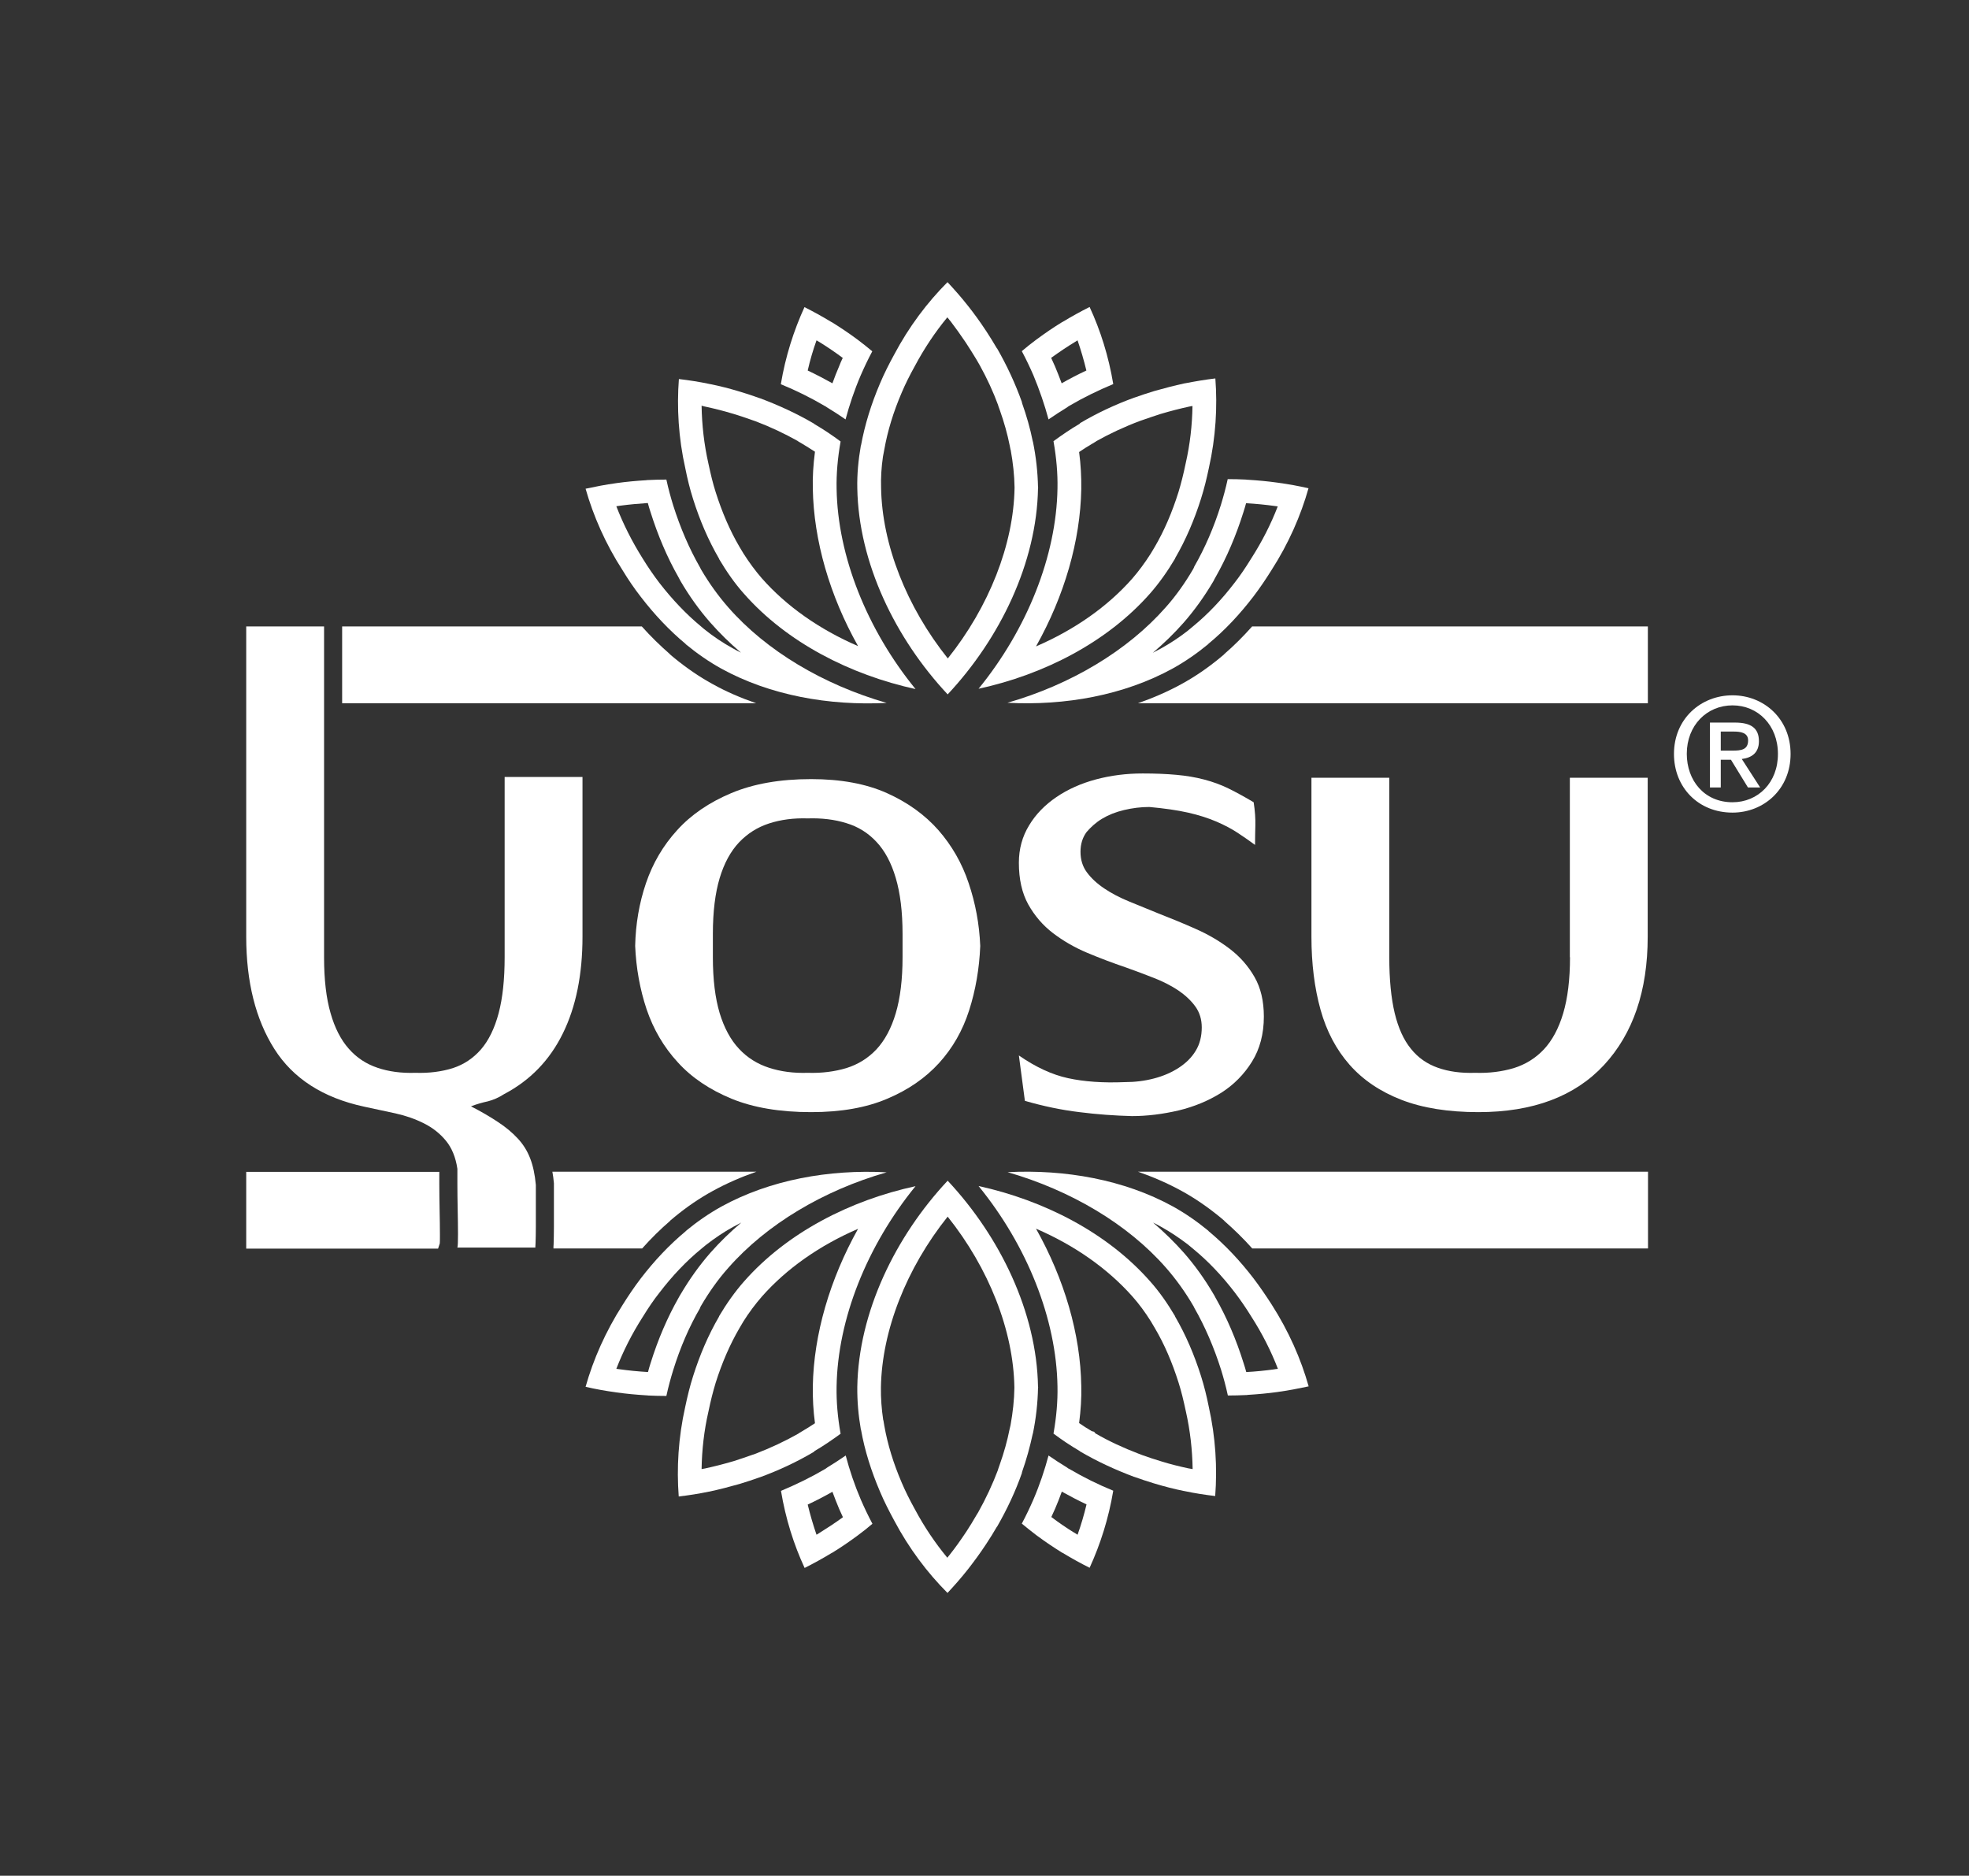
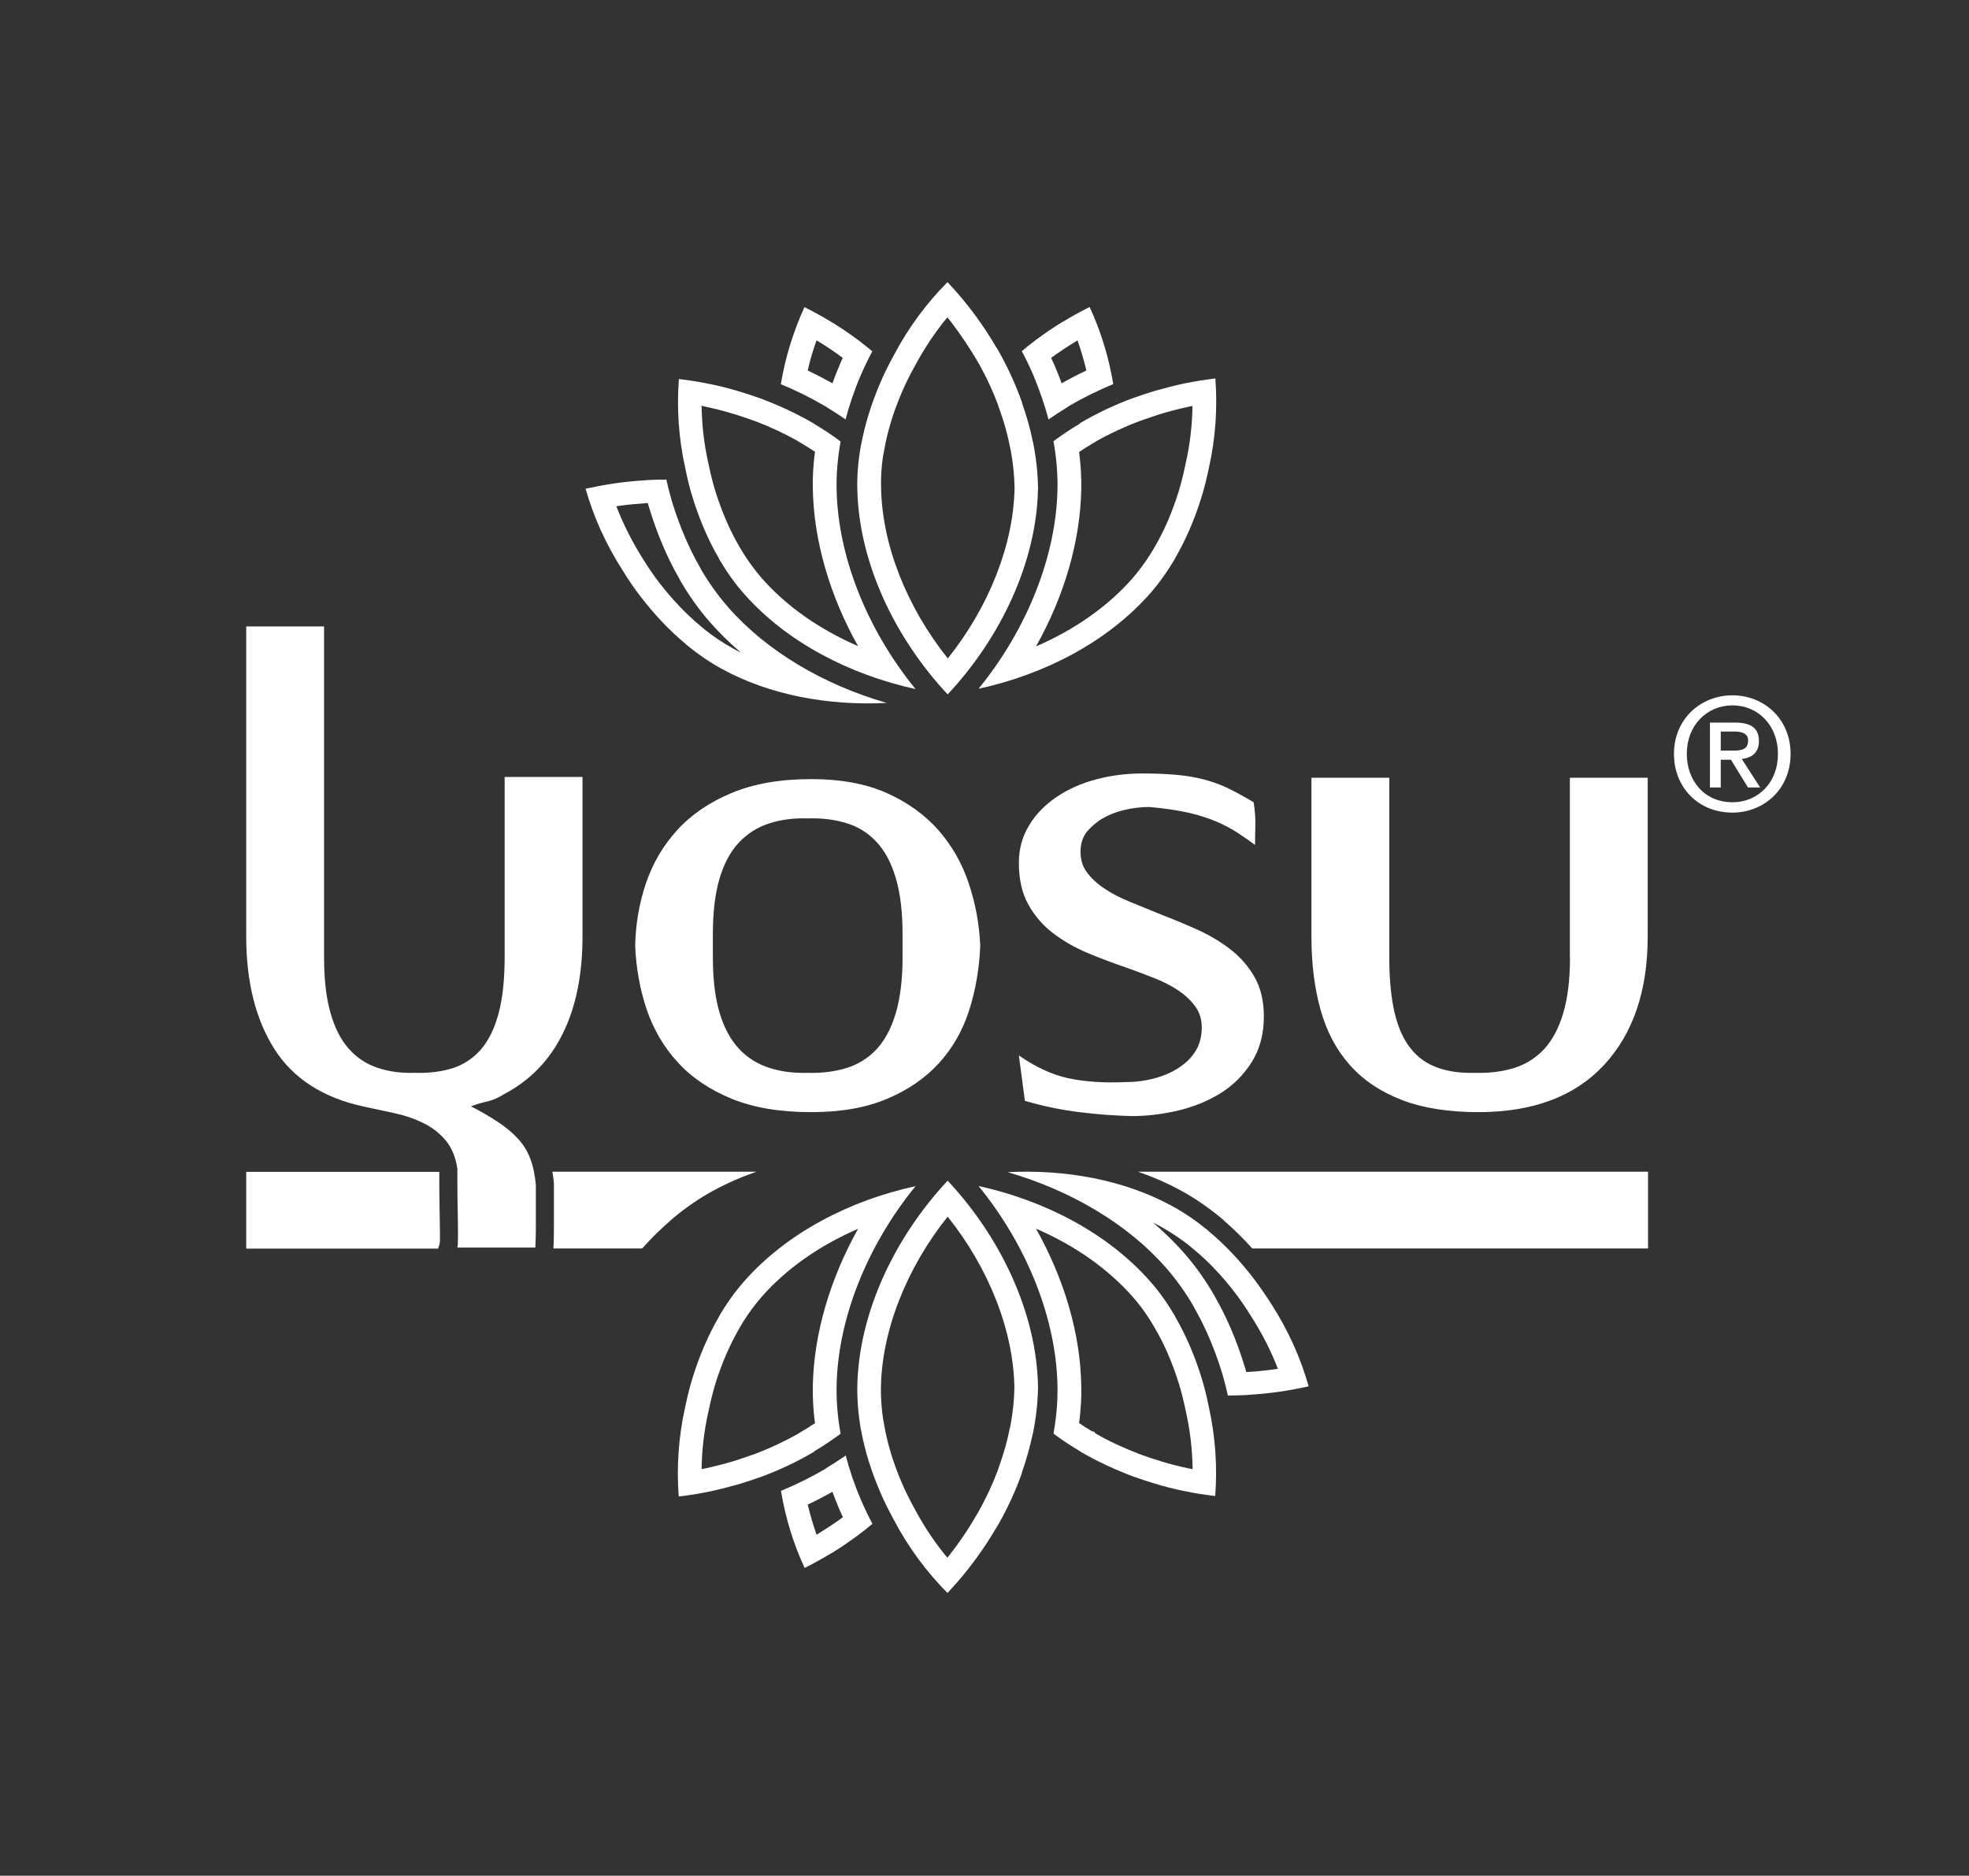
<svg xmlns="http://www.w3.org/2000/svg" width="169" height="161" viewBox="0 0 169 161" fill="none">
  <rect x="0" y="0" width="169" height="161" fill="#333333" stroke="none" />
  <path d="M101.411 102.218C102.538 102.833 103.638 103.591 104.712 104.467L105.07 104.768L105.083 104.794C105.905 105.513 106.714 106.298 107.483 107.161H141.45V100.571H97.672C98.984 101.028 100.244 101.577 101.411 102.218Z" fill="white" />
  <path d="M37.706 101.643V100.584H21.133V107.174H37.6L37.746 106.73C37.759 106.638 37.759 106.416 37.759 105.945C37.759 105.317 37.746 104.611 37.732 103.866C37.719 103.107 37.706 102.362 37.706 101.643Z" fill="white" />
  <path d="M47.543 103.473V105.304C47.543 105.893 47.53 106.39 47.517 106.795C47.504 106.939 47.504 107.043 47.504 107.122C47.504 107.135 47.504 107.148 47.504 107.161H55.114C55.883 106.298 56.678 105.513 57.513 104.794L57.526 104.768L57.885 104.467C58.945 103.591 60.059 102.833 61.186 102.218C62.352 101.577 63.612 101.028 64.924 100.571H47.411C47.464 100.884 47.517 101.211 47.543 101.564V101.63V101.695V103.473Z" fill="white" />
-   <path d="M61.159 58.713C60.032 58.098 58.932 57.34 57.858 56.464L57.5 56.163L57.487 56.137C56.665 55.418 55.856 54.633 55.087 53.77H29.366V60.361H64.898C63.585 59.903 62.326 59.367 61.159 58.713Z" fill="white" />
-   <path d="M105.083 56.137L105.07 56.163L104.712 56.464C103.651 57.34 102.538 58.098 101.411 58.713C100.244 59.354 98.984 59.903 97.672 60.361H141.437V53.77H107.47C106.701 54.633 105.905 55.431 105.083 56.137Z" fill="white" />
  <path d="M150.969 63.617C150.969 62.492 150.28 62.021 148.914 62.021H146.766V67.592H147.694V65.212H148.569L150.028 67.592H151.075L149.498 65.147C150.346 65.042 150.969 64.624 150.969 63.617ZM147.694 64.427V62.793H148.808C149.365 62.793 150.041 62.871 150.041 63.551C150.041 64.362 149.431 64.427 148.729 64.427H147.694Z" fill="white" />
  <path d="M148.702 59.681C145.997 59.681 143.677 61.681 143.677 64.715C143.677 67.579 145.759 69.749 148.702 69.749C151.38 69.749 153.687 67.749 153.687 64.715C153.687 61.681 151.38 59.681 148.702 59.681ZM148.702 68.86C146.276 68.86 144.778 66.99 144.778 64.702C144.778 62.257 146.501 60.544 148.702 60.544C150.89 60.544 152.6 62.257 152.6 64.702C152.613 67.173 150.89 68.86 148.702 68.86Z" fill="white" />
  <path d="M43.261 93.915C45.502 92.738 47.185 90.999 48.312 88.697C49.439 86.409 49.996 83.637 49.996 80.394V66.69H43.314V82.159C43.314 84.068 43.142 85.677 42.797 86.971C42.452 88.266 41.948 89.299 41.285 90.07C40.623 90.829 39.827 91.365 38.873 91.679C37.918 91.979 36.844 92.123 35.651 92.084C34.444 92.123 33.37 91.979 32.403 91.652C31.435 91.326 30.613 90.789 29.937 90.018C29.261 89.259 28.73 88.226 28.372 86.958C28.001 85.677 27.815 84.081 27.815 82.172V53.77H21.133V80.381C21.133 84.277 21.942 87.494 23.546 90.031C25.151 92.568 27.723 94.228 31.249 94.987C32.138 95.183 33.026 95.366 33.927 95.562C34.816 95.758 35.638 96.046 36.393 96.425C37.149 96.805 37.772 97.301 38.276 97.916C38.78 98.531 39.111 99.328 39.257 100.322V101.643C39.257 102.336 39.27 103.055 39.283 103.813C39.297 104.572 39.31 105.278 39.31 105.932C39.31 106.586 39.297 106.965 39.257 107.083H45.939C45.939 107.2 45.952 107.069 45.966 106.716C45.979 106.35 45.992 105.88 45.992 105.317V103.487V101.708C45.913 100.832 45.753 100.061 45.502 99.42C45.25 98.766 44.892 98.204 44.428 97.707C43.964 97.21 43.407 96.739 42.744 96.308C42.081 95.863 41.312 95.418 40.424 94.961C40.928 94.765 41.405 94.634 41.882 94.529C42.333 94.412 42.797 94.215 43.261 93.915Z" fill="white" />
  <path d="M80.543 71.253C79.376 69.933 77.904 68.873 76.128 68.076C74.351 67.278 72.177 66.873 69.618 66.873C66.94 66.873 64.659 67.278 62.764 68.076C60.868 68.873 59.316 69.933 58.123 71.253C56.917 72.574 56.029 74.091 55.445 75.804C54.862 77.517 54.557 79.321 54.517 81.191C54.597 83.1 54.928 84.918 55.498 86.631C56.081 88.344 56.97 89.874 58.176 91.182C59.37 92.502 60.921 93.535 62.79 94.307C64.673 95.078 66.953 95.458 69.618 95.458C72.177 95.458 74.351 95.078 76.154 94.307C77.957 93.549 79.442 92.516 80.596 91.247C81.762 89.966 82.624 88.462 83.181 86.723C83.738 84.984 84.056 83.14 84.135 81.191C84.056 79.321 83.725 77.53 83.141 75.804C82.571 74.091 81.696 72.574 80.543 71.253ZM77.467 82.159C77.467 84.068 77.268 85.677 76.883 86.971C76.499 88.266 75.942 89.299 75.226 90.07C74.51 90.829 73.648 91.365 72.641 91.679C71.633 91.979 70.533 92.123 69.326 92.084C68.12 92.123 67.019 91.979 66.012 91.652C65.004 91.326 64.142 90.789 63.426 90.018C62.711 89.259 62.154 88.226 61.769 86.958C61.385 85.677 61.186 84.081 61.186 82.172V80.158C61.186 78.249 61.385 76.654 61.769 75.372C62.154 74.091 62.711 73.071 63.426 72.312C64.142 71.554 65.004 71.005 66.012 70.678C67.019 70.351 68.12 70.207 69.326 70.246C70.519 70.207 71.633 70.338 72.641 70.652C73.648 70.953 74.51 71.489 75.226 72.26C75.942 73.019 76.499 74.052 76.883 75.359C77.268 76.654 77.467 78.262 77.467 80.171V82.159Z" fill="white" />
  <path d="M94.596 70.272C95.14 69.946 95.763 69.697 96.479 69.527C97.195 69.357 97.924 69.266 98.653 69.266C99.926 69.383 101.039 69.54 101.967 69.749C102.896 69.959 103.704 70.22 104.407 70.521C105.11 70.822 105.72 71.149 106.237 71.489C106.754 71.829 107.257 72.182 107.721 72.522C107.721 71.946 107.735 71.384 107.748 70.835C107.761 70.286 107.721 69.619 107.602 68.86C106.833 68.403 106.117 68.01 105.454 67.683C104.791 67.356 104.102 67.108 103.36 66.912C102.617 66.716 101.835 66.585 100.973 66.507C100.125 66.428 99.157 66.389 98.07 66.389C96.677 66.389 95.338 66.559 94.066 66.899C92.793 67.239 91.653 67.749 90.672 68.416C89.691 69.083 88.895 69.893 88.325 70.848C87.742 71.802 87.45 72.875 87.45 74.052C87.45 75.464 87.715 76.654 88.259 77.635C88.802 78.602 89.505 79.426 90.38 80.093C91.255 80.76 92.223 81.322 93.31 81.78C94.397 82.237 95.498 82.656 96.624 83.035C97.473 83.336 98.295 83.65 99.064 83.95C99.833 84.251 100.522 84.604 101.132 85.01C101.729 85.415 102.219 85.873 102.591 86.383C102.962 86.893 103.147 87.494 103.147 88.187C103.147 88.946 102.975 89.626 102.63 90.188C102.286 90.763 101.795 91.247 101.172 91.652C100.549 92.058 99.846 92.359 99.051 92.568C98.255 92.777 97.42 92.882 96.518 92.882C94.662 92.96 93.045 92.842 91.666 92.542C90.287 92.241 88.882 91.587 87.45 90.593L87.967 94.49C89.558 94.948 91.109 95.275 92.647 95.458C94.172 95.654 95.683 95.758 97.155 95.798C98.467 95.798 99.806 95.628 101.159 95.314C102.511 94.987 103.731 94.477 104.818 93.797C105.905 93.104 106.78 92.215 107.456 91.129C108.132 90.044 108.477 88.749 108.477 87.259C108.477 85.925 108.212 84.787 107.668 83.846C107.125 82.904 106.422 82.107 105.547 81.44C104.672 80.773 103.691 80.198 102.617 79.727C101.53 79.243 100.443 78.798 99.369 78.38C98.52 78.04 97.698 77.7 96.903 77.373C96.107 77.046 95.405 76.68 94.782 76.261C94.159 75.843 93.668 75.385 93.297 74.888C92.925 74.392 92.74 73.803 92.74 73.11C92.74 72.456 92.912 71.894 93.257 71.423C93.615 71.005 94.052 70.599 94.596 70.272Z" fill="white" />
  <path d="M134.754 82.159C134.754 84.068 134.556 85.677 134.171 86.971C133.787 88.266 133.23 89.299 132.514 90.07C131.798 90.829 130.936 91.365 129.929 91.679C128.921 91.979 127.821 92.123 126.614 92.084C125.408 92.123 124.347 91.979 123.419 91.652C122.491 91.326 121.709 90.789 121.099 90.018C120.476 89.259 120.012 88.226 119.707 86.958C119.402 85.677 119.243 84.081 119.243 82.172V66.755H112.561V80.394C112.561 82.721 112.826 84.814 113.343 86.67C113.86 88.527 114.695 90.096 115.835 91.391C116.975 92.686 118.46 93.692 120.277 94.398C122.093 95.105 124.307 95.458 126.892 95.458C131.573 95.458 135.165 94.111 137.671 91.417C140.164 88.723 141.423 85.049 141.423 80.394V66.755H134.741V82.159H134.754Z" fill="white" />
  <path d="M53.443 48.958C53.92 49.743 54.424 50.488 54.994 51.22C56.148 52.724 57.434 54.097 58.852 55.274C58.852 55.287 58.852 55.287 58.866 55.3C59.834 56.098 60.854 56.804 61.915 57.392C66.105 59.694 71.156 60.583 76.101 60.334C70.665 58.765 65.786 55.875 62.512 52.136C61.663 51.168 60.868 50.069 60.165 48.867C60.125 48.801 60.099 48.749 60.072 48.683C59.157 47.088 58.388 45.297 57.779 43.374C57.566 42.681 57.367 41.962 57.195 41.164C56.665 41.164 56.135 41.178 55.617 41.204C55.564 41.204 55.525 41.204 55.485 41.217C54.623 41.269 53.775 41.347 52.926 41.465C52.9 41.465 52.873 41.478 52.846 41.478C51.971 41.596 51.123 41.766 50.261 41.949C50.924 44.277 51.958 46.657 53.443 48.958ZM52.9 43.453C52.979 43.44 53.258 43.401 53.258 43.401C54.053 43.296 54.809 43.23 55.578 43.178C55.591 43.178 55.604 43.178 55.604 43.178C55.67 43.44 55.75 43.688 55.83 43.937C56.466 45.964 57.275 47.86 58.243 49.559C58.296 49.664 58.349 49.756 58.402 49.86C59.157 51.155 60.019 52.358 60.961 53.43C61.756 54.332 62.644 55.209 63.599 56.019C63.36 55.902 63.108 55.771 62.883 55.64C62.048 55.182 61.226 54.633 60.43 53.992L60.139 53.744C58.892 52.711 57.699 51.456 56.585 50.017C56.108 49.389 55.644 48.723 55.153 47.925C54.252 46.487 53.496 44.996 52.9 43.453Z" fill="white" />
  <path d="M59.489 42.838C60.059 44.643 60.788 46.356 61.716 47.951C61.716 47.964 61.716 47.964 61.716 47.977C62.353 49.05 63.055 50.069 63.864 50.972C67.537 55.143 72.972 57.915 78.58 59.145C74.404 54.019 71.898 47.729 71.806 41.949C71.779 40.668 71.898 39.321 72.137 37.961C72.137 37.935 72.15 37.922 72.15 37.895C71.434 37.359 70.692 36.862 69.91 36.405C69.896 36.392 69.883 36.379 69.87 36.365C68.398 35.502 66.834 34.783 65.23 34.182H65.216C64.673 33.986 64.116 33.803 63.559 33.633C63.519 33.619 63.466 33.606 63.426 33.593C62.605 33.345 61.782 33.136 60.947 32.966C60.921 32.966 60.894 32.966 60.868 32.953C60.006 32.769 59.144 32.639 58.269 32.534C58.084 34.966 58.229 37.569 58.826 40.223C58.998 41.086 59.21 41.962 59.489 42.838ZM60.589 34.914C61.371 35.084 62.101 35.267 62.83 35.489L63.016 35.542C63.48 35.685 63.997 35.855 64.5 36.038L64.845 36.156C66.118 36.64 67.338 37.215 68.478 37.856L68.504 37.882L68.862 38.092C69.207 38.301 69.565 38.523 69.949 38.772C69.804 39.896 69.737 40.929 69.764 41.949C69.843 46.395 71.209 51.116 73.648 55.457C70.347 54.032 67.51 52.044 65.389 49.638C64.832 48.997 64.302 48.278 63.811 47.507L63.466 46.931C62.644 45.532 61.968 43.95 61.425 42.237C61.186 41.491 61 40.707 60.801 39.778C60.43 38.131 60.245 36.483 60.218 34.822C60.284 34.849 60.589 34.914 60.589 34.914Z" fill="white" />
  <path d="M70.983 34.966C71.527 35.293 72.057 35.646 72.574 35.999C72.906 34.757 73.33 33.489 73.874 32.22C74.165 31.553 74.484 30.873 74.868 30.154C74.457 29.814 74.059 29.487 73.635 29.173C73.595 29.147 73.555 29.121 73.529 29.095C72.84 28.585 72.137 28.114 71.421 27.67C71.394 27.657 71.368 27.643 71.341 27.63C70.586 27.173 69.83 26.754 69.048 26.362C68.133 28.363 67.417 30.586 67.019 32.979C68.332 33.515 69.591 34.142 70.771 34.836C70.851 34.875 70.917 34.914 70.983 34.966ZM70.082 29.213C70.148 29.252 70.413 29.409 70.413 29.409C71.103 29.84 71.713 30.259 72.309 30.703C72.323 30.703 72.323 30.716 72.336 30.716C72.216 30.965 72.11 31.2 72.018 31.449C71.819 31.919 71.62 32.403 71.448 32.9C70.771 32.521 70.069 32.155 69.326 31.802C69.525 30.926 69.777 30.063 70.082 29.213Z" fill="white" />
  <path d="M73.887 38.248C73.675 39.478 73.555 40.694 73.582 41.897C73.688 48.317 76.857 54.816 81.338 59.602C85.819 54.816 88.988 48.317 89.094 41.897C89.094 41.884 89.107 41.871 89.107 41.858C89.107 41.844 89.094 41.831 89.094 41.818C89.067 40.511 88.922 39.203 88.656 37.908C88.656 37.895 88.643 37.895 88.643 37.882C88.418 36.758 88.1 35.659 87.715 34.574C87.715 34.561 87.715 34.535 87.715 34.522C87.145 32.926 86.429 31.383 85.581 29.906C85.581 29.906 85.581 29.906 85.567 29.906C85.276 29.409 84.971 28.912 84.653 28.428C84.626 28.389 84.599 28.35 84.573 28.31C84.109 27.604 83.605 26.911 83.088 26.257C83.075 26.231 83.048 26.218 83.035 26.192C82.491 25.499 81.921 24.858 81.325 24.218C79.588 25.957 78.01 28.049 76.737 30.455C76.3 31.253 75.889 32.063 75.531 32.913C74.788 34.652 74.232 36.431 73.9 38.235L73.887 38.248ZM75.783 39.203L75.902 38.575C76.181 36.993 76.684 35.346 77.4 33.685C77.705 32.966 78.063 32.246 78.527 31.41C79.323 29.919 80.251 28.52 81.311 27.238C81.365 27.29 81.51 27.487 81.51 27.487L81.59 27.578C81.988 28.101 82.452 28.742 82.889 29.396C83.26 29.958 83.539 30.416 83.817 30.873L84.096 31.357C84.719 32.482 85.249 33.633 85.673 34.783V34.809L85.819 35.215C86.177 36.222 86.469 37.255 86.668 38.261L86.734 38.602L86.747 38.615C86.946 39.713 87.065 40.798 87.079 41.831V41.884C86.999 46.735 84.891 52.083 81.351 56.516C77.811 52.083 75.703 46.735 75.624 41.858C75.597 41.021 75.65 40.118 75.783 39.203Z" fill="white" />
-   <path d="M102.405 48.853C101.702 50.056 100.92 51.155 100.058 52.123C96.77 55.862 91.891 58.765 86.469 60.321C91.414 60.583 96.465 59.681 100.655 57.379C101.715 56.791 102.736 56.085 103.704 55.287C103.704 55.274 103.704 55.274 103.717 55.261C105.149 54.084 106.422 52.711 107.576 51.207C108.132 50.475 108.636 49.73 109.127 48.945C110.598 46.657 111.646 44.264 112.309 41.91C111.46 41.714 110.598 41.557 109.723 41.439C109.697 41.439 109.67 41.426 109.644 41.426C108.795 41.308 107.947 41.23 107.085 41.178C107.032 41.178 106.992 41.178 106.952 41.164C106.422 41.138 105.892 41.125 105.375 41.125C105.202 41.923 105.003 42.642 104.791 43.335C104.195 45.257 103.412 47.049 102.498 48.644C102.471 48.723 102.445 48.788 102.405 48.853ZM104.314 49.573C105.282 47.873 106.091 45.977 106.727 43.95C106.807 43.701 106.886 43.44 106.952 43.191C107.841 43.244 108.61 43.322 109.379 43.427C109.471 43.44 109.577 43.453 109.67 43.466C109.074 45.009 108.318 46.487 107.416 47.899C106.899 48.736 106.449 49.403 105.958 50.03C104.858 51.469 103.664 52.724 102.405 53.757L101.901 54.175C101.172 54.738 100.416 55.235 99.66 55.653C99.422 55.784 99.183 55.902 98.945 56.032C99.899 55.222 100.787 54.359 101.583 53.456C102.524 52.384 103.386 51.181 104.155 49.873C104.208 49.756 104.261 49.664 104.314 49.573Z" fill="white" />
  <path d="M92.66 36.379C91.878 36.836 91.136 37.346 90.42 37.869C90.42 37.895 90.433 37.908 90.433 37.935C90.671 39.295 90.791 40.641 90.764 41.923C90.671 47.703 88.166 53.992 83.99 59.118C89.611 57.902 95.033 55.117 98.706 50.946C99.501 50.043 100.217 49.023 100.854 47.951C100.854 47.938 100.854 47.938 100.854 47.925C101.782 46.33 102.511 44.617 103.081 42.812C103.359 41.936 103.572 41.06 103.757 40.171C104.354 37.516 104.5 34.914 104.314 32.482C103.439 32.586 102.591 32.73 101.715 32.9C101.689 32.9 101.662 32.9 101.636 32.913C100.801 33.096 99.979 33.306 99.157 33.541C99.117 33.554 99.064 33.567 99.024 33.58C98.467 33.75 97.91 33.933 97.367 34.129H97.354C95.736 34.718 94.172 35.45 92.713 36.313C92.687 36.352 92.674 36.365 92.66 36.379ZM94.066 37.895L94.092 37.869C95.259 37.215 96.518 36.627 97.844 36.13L98.07 36.052C98.587 35.868 99.104 35.699 99.621 35.529C100.509 35.267 101.278 35.071 102.06 34.901C102.153 34.875 102.259 34.862 102.352 34.849C102.325 36.496 102.14 38.144 101.769 39.765C101.57 40.733 101.371 41.505 101.145 42.25C100.602 43.976 99.926 45.558 99.104 46.957L98.759 47.533C98.268 48.304 97.738 49.023 97.181 49.664C95.06 52.07 92.223 54.058 88.921 55.483C91.361 51.142 92.727 46.421 92.806 41.975C92.819 40.942 92.766 39.883 92.621 38.798C92.992 38.549 93.35 38.314 93.694 38.118L94.066 37.895Z" fill="white" />
  <path d="M89.996 35.999C90.513 35.646 91.043 35.293 91.587 34.966C91.653 34.914 91.719 34.862 91.799 34.822C92.979 34.129 94.238 33.515 95.551 32.966C95.153 30.573 94.45 28.35 93.522 26.349C92.74 26.741 91.984 27.16 91.228 27.617C91.202 27.63 91.175 27.643 91.149 27.657C90.42 28.101 89.717 28.585 89.041 29.082C89.001 29.108 88.961 29.134 88.935 29.16C88.511 29.474 88.1 29.801 87.702 30.141C88.086 30.86 88.405 31.54 88.696 32.207C89.227 33.489 89.664 34.757 89.996 35.999ZM92.236 29.37C92.329 29.317 92.409 29.265 92.488 29.213C92.78 30.063 93.032 30.926 93.244 31.802C92.515 32.142 91.812 32.508 91.123 32.9C90.95 32.416 90.751 31.933 90.552 31.449C90.446 31.213 90.34 30.965 90.221 30.716C90.95 30.193 91.587 29.762 92.236 29.37Z" fill="white" />
-   <path d="M60.165 112.091C60.868 110.888 61.65 109.789 62.512 108.822C65.8 105.082 70.679 102.179 76.101 100.623C71.156 100.361 66.105 101.264 61.915 103.565C60.854 104.153 59.834 104.86 58.866 105.657C58.866 105.67 58.866 105.67 58.852 105.683C57.434 106.86 56.148 108.233 54.994 109.737C54.438 110.469 53.934 111.215 53.443 111.999C51.971 114.301 50.924 116.681 50.261 119.034C51.11 119.231 51.971 119.387 52.846 119.505C52.873 119.505 52.9 119.518 52.926 119.518C53.775 119.636 54.623 119.714 55.485 119.767C55.538 119.767 55.578 119.767 55.617 119.78C56.148 119.806 56.678 119.819 57.195 119.819C57.367 119.021 57.566 118.302 57.779 117.609C58.375 115.687 59.144 113.895 60.072 112.3C60.099 112.209 60.125 112.156 60.165 112.091ZM58.256 111.372C57.288 113.072 56.479 114.955 55.843 116.994C55.763 117.243 55.684 117.504 55.617 117.766C54.729 117.714 53.96 117.635 53.205 117.531C53.098 117.518 53.006 117.504 52.9 117.491C53.496 115.948 54.252 114.471 55.153 113.058C55.67 112.222 56.121 111.555 56.612 110.94C57.712 109.502 58.906 108.246 60.165 107.213L60.576 106.873C61.345 106.272 62.127 105.749 62.909 105.317C63.148 105.186 63.387 105.069 63.625 104.938C62.671 105.749 61.782 106.612 60.987 107.514C60.046 108.586 59.184 109.789 58.415 111.097C58.362 111.175 58.309 111.28 58.256 111.372Z" fill="white" />
  <path d="M69.909 124.553C70.692 124.095 71.434 123.585 72.15 123.062C72.15 123.036 72.137 123.023 72.137 122.997C71.898 121.637 71.779 120.29 71.805 119.008C71.898 113.228 74.404 106.939 78.58 101.813C72.959 103.029 67.536 105.814 63.864 109.986C63.068 110.888 62.352 111.908 61.716 112.98C61.716 112.993 61.716 112.993 61.716 113.006C60.788 114.601 60.059 116.314 59.489 118.119C59.21 118.995 58.998 119.871 58.812 120.76C58.216 123.415 58.07 126.017 58.256 128.449C59.131 128.345 59.979 128.214 60.854 128.031C60.881 128.031 60.907 128.031 60.934 128.018C61.769 127.835 62.591 127.626 63.413 127.39C63.453 127.377 63.506 127.364 63.546 127.351C64.103 127.181 64.659 126.998 65.203 126.802H65.216C66.834 126.213 68.398 125.481 69.856 124.618C69.883 124.579 69.896 124.566 69.909 124.553ZM68.557 123.023L68.531 123.049C67.377 123.703 66.144 124.278 64.858 124.775L64.513 124.893C63.996 125.076 63.493 125.246 62.962 125.416C62.074 125.677 61.292 125.873 60.51 126.043C60.404 126.069 60.311 126.083 60.218 126.096C60.244 124.448 60.43 122.8 60.801 121.179C61 120.211 61.199 119.44 61.424 118.694C61.968 116.968 62.657 115.386 63.466 114L63.797 113.438C64.288 112.653 64.832 111.934 65.388 111.293C67.51 108.887 70.347 106.899 73.648 105.474C71.222 109.816 69.843 114.536 69.764 118.982C69.75 120.015 69.803 121.087 69.949 122.16C69.578 122.408 69.22 122.63 68.862 122.84L68.557 123.023Z" fill="white" />
  <path d="M72.588 124.932C72.07 125.285 71.54 125.638 70.997 125.965C70.93 126.017 70.864 126.07 70.784 126.109C69.605 126.802 68.345 127.416 67.032 127.966C67.43 130.359 68.133 132.582 69.061 134.582C69.843 134.19 70.599 133.771 71.355 133.314C71.381 133.301 71.408 133.288 71.434 133.275C72.163 132.83 72.866 132.346 73.542 131.849C73.582 131.823 73.622 131.797 73.648 131.771C74.073 131.457 74.484 131.13 74.881 130.79C74.497 130.071 74.178 129.391 73.887 128.724C73.343 127.456 72.919 126.187 72.588 124.932ZM70.334 131.575C70.241 131.627 70.161 131.679 70.082 131.732C69.79 130.882 69.538 130.019 69.326 129.142C70.055 128.802 70.758 128.436 71.447 128.044C71.62 128.528 71.819 129.012 72.017 129.496C72.124 129.744 72.23 129.979 72.349 130.228C71.633 130.751 70.983 131.169 70.334 131.575Z" fill="white" />
  <path d="M87.715 126.37C88.1 125.285 88.404 124.173 88.643 123.062C88.643 123.049 88.656 123.049 88.656 123.036C88.921 121.741 89.067 120.434 89.094 119.126C89.094 119.113 89.107 119.1 89.107 119.087C89.107 119.074 89.094 119.061 89.094 119.047C88.988 112.627 85.819 106.128 81.338 101.342C76.857 106.128 73.688 112.627 73.582 119.047C73.569 120.251 73.675 121.48 73.887 122.696L73.9 122.709C74.218 124.513 74.788 126.292 75.531 128.031C75.889 128.881 76.3 129.679 76.737 130.489C78.01 132.895 79.588 134.988 81.325 136.727C81.921 136.086 82.491 135.445 83.035 134.752C83.048 134.726 83.075 134.713 83.088 134.687C83.605 134.02 84.109 133.34 84.573 132.634C84.599 132.595 84.626 132.555 84.652 132.516C84.971 132.032 85.275 131.549 85.567 131.039C85.567 131.039 85.567 131.039 85.58 131.039C86.429 129.561 87.158 128.018 87.715 126.423C87.715 126.409 87.715 126.383 87.715 126.37ZM87.065 119.126C87.052 120.146 86.933 121.231 86.734 122.33L86.654 122.67C86.456 123.677 86.164 124.71 85.806 125.716L85.66 126.135V126.161C85.196 127.39 84.626 128.619 83.95 129.822L83.804 130.058C83.539 130.529 83.247 130.986 82.955 131.444C82.451 132.202 81.987 132.856 81.497 133.471C81.431 133.549 81.364 133.628 81.311 133.706C80.251 132.425 79.323 131.039 78.54 129.574C78.063 128.711 77.705 127.992 77.4 127.273C76.684 125.612 76.18 123.964 75.902 122.382L75.823 121.911L75.809 121.898C75.663 120.93 75.597 119.989 75.61 119.087C75.69 114.209 77.798 108.861 81.338 104.428C84.878 108.861 86.986 114.209 87.065 119.087V119.126Z" fill="white" />
  <path d="M107.589 109.724C106.435 108.22 105.149 106.847 103.731 105.67C103.731 105.657 103.731 105.657 103.718 105.644C102.75 104.847 101.729 104.14 100.668 103.552C96.479 101.251 91.427 100.361 86.482 100.61C91.918 102.179 96.797 105.069 100.072 108.809C100.92 109.776 101.716 110.875 102.418 112.078C102.458 112.143 102.485 112.195 102.511 112.261C103.426 113.856 104.195 115.648 104.805 117.57C105.017 118.263 105.216 118.982 105.388 119.78C105.918 119.78 106.449 119.767 106.966 119.741C107.006 119.741 107.059 119.741 107.098 119.727C107.96 119.675 108.809 119.597 109.657 119.479C109.684 119.479 109.71 119.466 109.737 119.466C110.612 119.348 111.46 119.178 112.322 118.995C111.659 116.641 110.612 114.262 109.14 111.96C108.65 111.202 108.146 110.456 107.589 109.724ZM109.312 117.544C108.517 117.648 107.761 117.727 106.992 117.766H106.966C106.9 117.504 106.82 117.256 106.74 117.008C106.104 114.968 105.295 113.085 104.327 111.385C104.274 111.293 104.235 111.189 104.168 111.097C103.413 109.802 102.551 108.599 101.61 107.527C100.814 106.625 99.926 105.762 98.971 104.938C99.21 105.056 99.462 105.187 99.687 105.317C100.443 105.736 101.185 106.233 101.928 106.795L102.432 107.213C103.691 108.246 104.884 109.502 105.985 110.94C106.462 111.568 106.926 112.235 107.417 113.032C108.331 114.458 109.087 115.948 109.684 117.491C109.604 117.491 109.312 117.544 109.312 117.544Z" fill="white" />
  <path d="M103.081 118.106C102.511 116.301 101.782 114.588 100.854 112.993C100.854 112.98 100.854 112.98 100.854 112.967C100.217 111.895 99.515 110.875 98.706 109.972C95.033 105.801 89.598 103.029 83.99 101.8C88.166 106.926 90.671 113.215 90.764 118.995C90.791 120.277 90.671 121.624 90.433 122.983C90.433 123.01 90.42 123.023 90.42 123.049C91.136 123.585 91.878 124.082 92.66 124.54C92.674 124.553 92.687 124.566 92.7 124.579C94.172 125.442 95.736 126.161 97.34 126.763H97.354C97.897 126.959 98.454 127.142 99.011 127.312C99.051 127.325 99.104 127.338 99.143 127.351C99.965 127.599 100.787 127.809 101.623 127.979C101.649 127.979 101.676 127.979 101.702 127.992C102.564 128.175 103.426 128.306 104.301 128.41C104.486 125.978 104.341 123.376 103.744 120.721C103.572 119.858 103.359 118.982 103.081 118.106ZM101.981 126.03C101.198 125.86 100.456 125.677 99.74 125.455C99.09 125.259 98.573 125.089 98.07 124.906L97.725 124.775C96.425 124.278 95.179 123.703 94.026 123.036L93.906 122.892L93.708 122.84C93.35 122.63 92.992 122.408 92.621 122.147C92.766 121.022 92.833 119.989 92.806 118.969C92.74 114.523 91.361 109.802 88.921 105.461C92.223 106.886 95.06 108.874 97.195 111.28C97.765 111.921 98.295 112.64 98.785 113.425L99.117 113.987C99.939 115.373 100.615 116.955 101.159 118.681C101.397 119.427 101.583 120.211 101.782 121.14C102.153 122.787 102.339 124.448 102.365 126.096C102.286 126.083 101.981 126.03 101.981 126.03Z" fill="white" />
-   <path d="M91.587 125.965C91.043 125.638 90.513 125.285 89.996 124.932C89.664 126.174 89.24 127.443 88.696 128.711C88.405 129.378 88.086 130.058 87.702 130.777C88.113 131.117 88.524 131.444 88.935 131.758C88.975 131.784 89.014 131.81 89.041 131.836C89.73 132.346 90.433 132.817 91.149 133.262C91.175 133.275 91.202 133.288 91.228 133.301C91.984 133.758 92.74 134.177 93.522 134.569C94.437 132.568 95.153 130.345 95.551 127.952C94.238 127.416 92.979 126.789 91.799 126.096C91.719 126.069 91.653 126.017 91.587 125.965ZM92.488 131.732C92.422 131.692 92.223 131.562 92.223 131.562L92.104 131.496C91.56 131.156 90.897 130.712 90.261 130.228L90.234 130.215C90.353 129.966 90.46 129.731 90.566 129.482C90.764 129.012 90.963 128.528 91.136 128.031C91.812 128.41 92.515 128.776 93.257 129.129C93.045 130.019 92.793 130.882 92.488 131.732Z" fill="white" />
</svg>